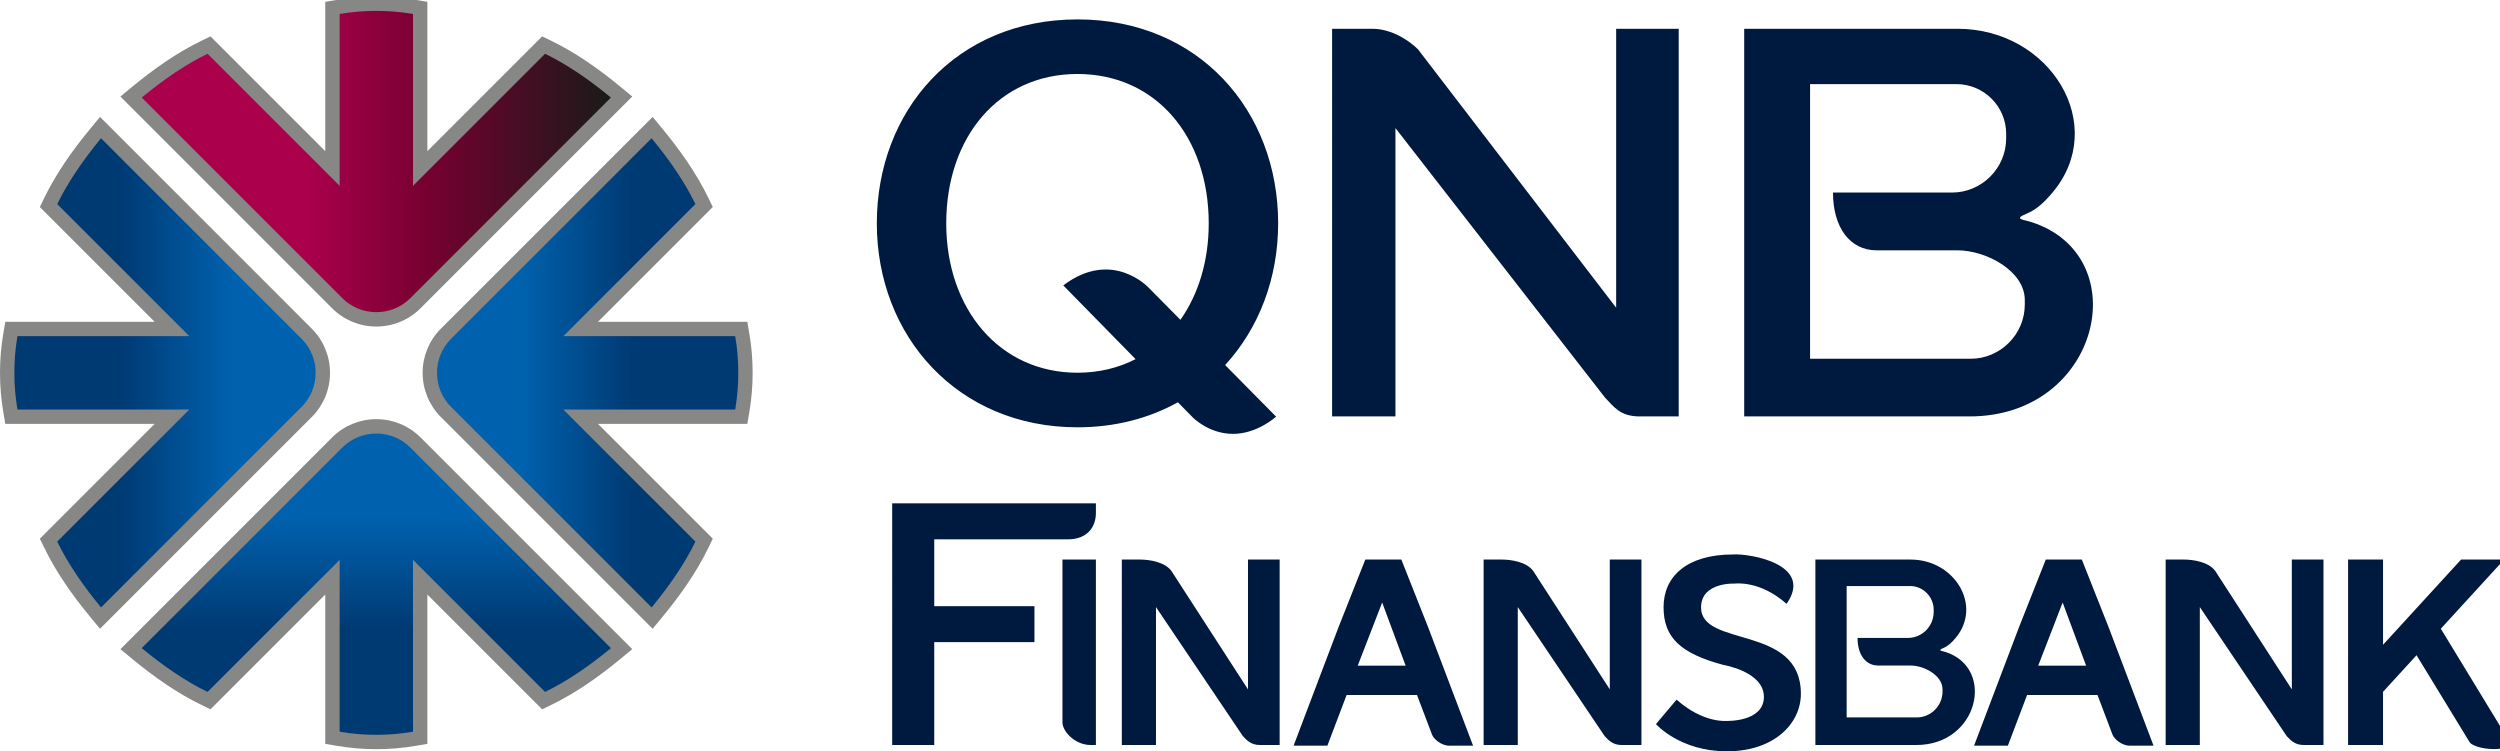
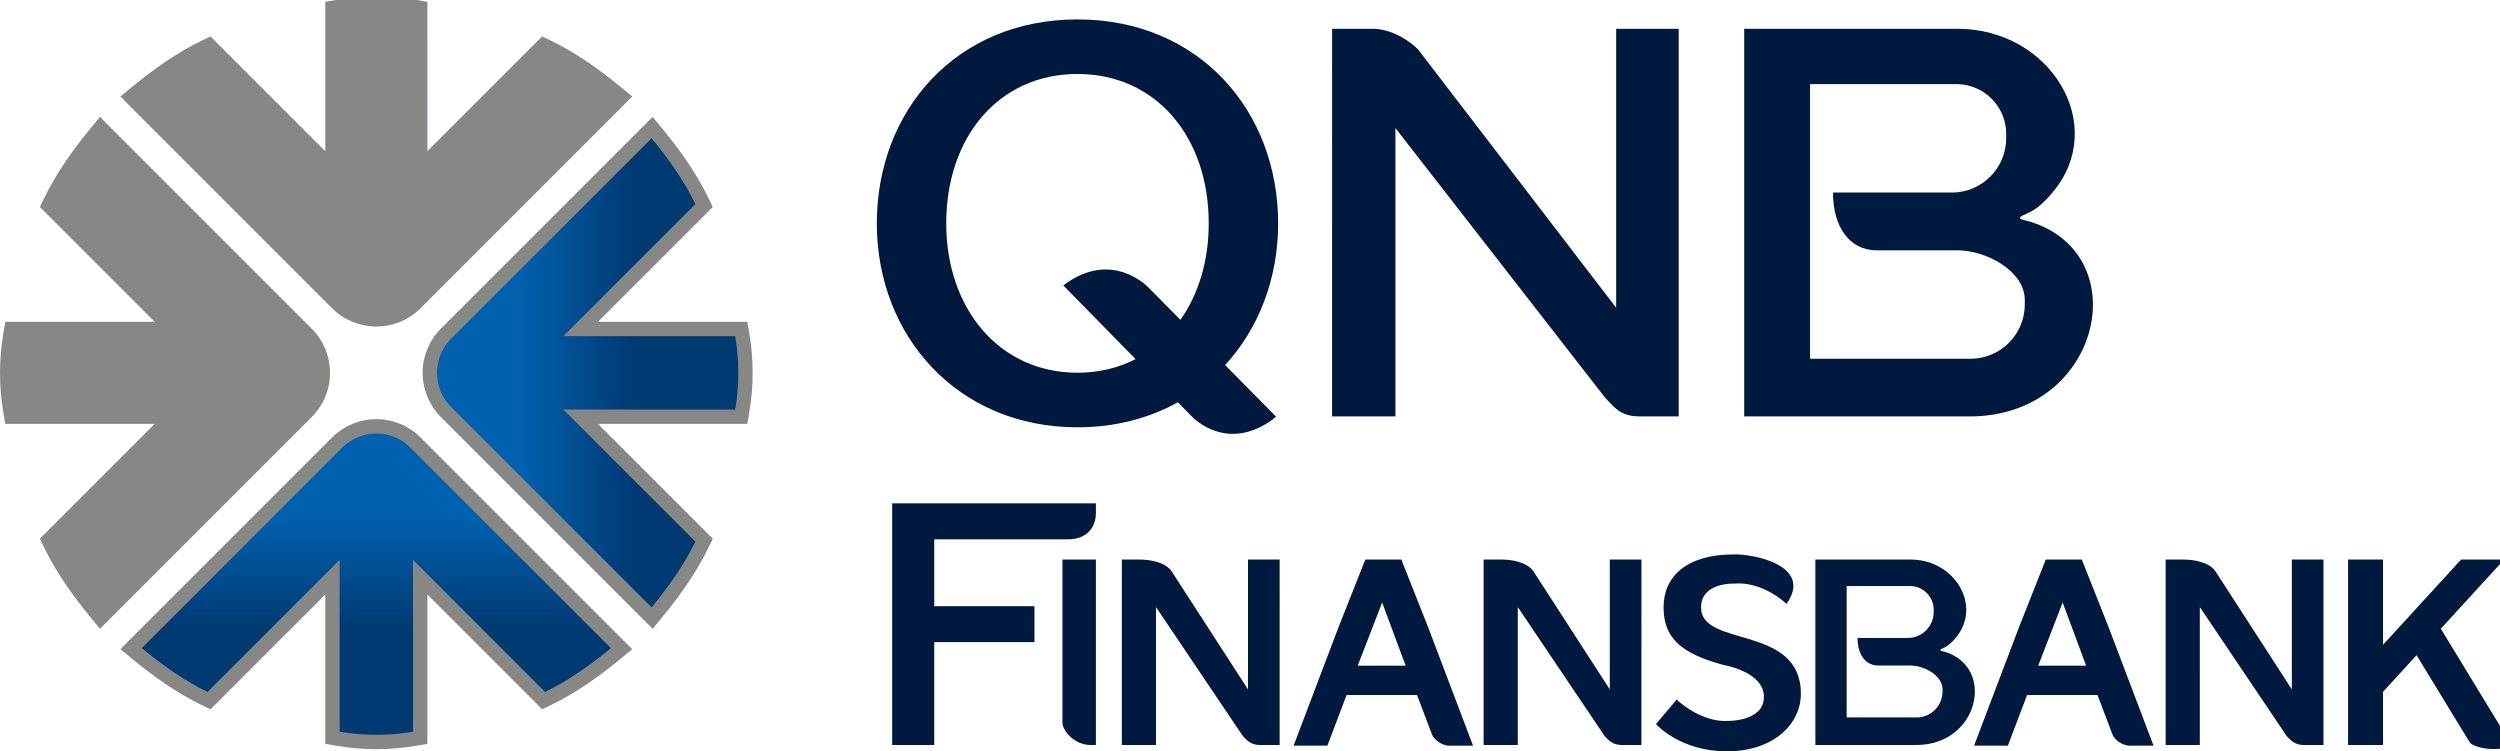
<svg xmlns="http://www.w3.org/2000/svg" xmlns:ns1="http://sodipodi.sourceforge.net/DTD/sodipodi-0.dtd" xmlns:ns2="http://www.inkscape.org/namespaces/inkscape" width="112.622mm" height="33.845mm" viewBox="0 0 112.622 33.845" version="1.1" id="svg8" ns1:docname="qnb-finansbank.svg" ns2:version="0.92.3 (2405546, 2018-03-11)">
  <defs id="defs2">
    <clipPath id="clipPath2271" clipPathUnits="userSpaceOnUse">
      <path style="clip-rule:evenodd" ns2:connector-curvature="0" id="path2269" d="m 6.811,179.471 c -0.01,5.655 0.445,11.445 1.459,17.397 h 81.502 l -62.629,62.629 c 5.053,10.406 12.188,20.812 20.765,31.217 l 95.121,-95.121 c 4.434,-4.433 6.65,-10.278 6.65,-16.122 0,-5.844 -2.217,-11.688 -6.65,-16.122 L 47.908,68.228 C 39.33,78.634 32.196,89.04 27.143,99.445 l 62.629,62.629 H 8.27 c -1.013,5.952 -1.468,11.742 -1.459,17.397" />
    </clipPath>
    <linearGradient id="linearGradient2281" spreadMethod="pad" gradientUnits="userSpaceOnUse" y2="179.47" x2="149.68" y1="179.47" x1="6.81">
      <stop id="stop2273" offset="0" style="stop-opacity:1;stop-color:#003a73" />
      <stop id="stop2275" offset="0.35" style="stop-opacity:1;stop-color:#003a73" />
      <stop id="stop2277" offset="0.73" style="stop-opacity:1;stop-color:#0062af" />
      <stop id="stop2279" offset="1" style="stop-opacity:1;stop-color:#0062af" />
    </linearGradient>
    <clipPath id="clipPath2291" clipPathUnits="userSpaceOnUse">
-       <path style="clip-rule:evenodd" ns2:connector-curvature="0" id="path2289" d="m 178.451,351.111 c 5.655,0.01 11.445,-0.445 17.397,-1.458 v -81.502 l 62.629,62.629 c 10.406,-5.053 20.812,-12.188 31.217,-20.765 l -95.122,-95.121 c -4.433,-4.434 -10.278,-6.65 -16.122,-6.65 -5.844,0 -11.688,2.217 -16.122,6.65 L 67.208,310.015 c 10.406,8.577 20.812,15.712 31.217,20.765 l 62.629,-62.629 v 81.502 c 5.952,1.013 11.742,1.468 17.397,1.458" />
-     </clipPath>
+       </clipPath>
    <linearGradient id="linearGradient2301" spreadMethod="pad" gradientUnits="userSpaceOnUse" y2="279.68" x2="289.69" y1="279.68" x1="67.21">
      <stop id="stop2293" offset="0" style="stop-opacity:1;stop-color:#ab004c" />
      <stop id="stop2295" offset="0.35" style="stop-opacity:1;stop-color:#ab004c" />
      <stop id="stop2297" offset="0.61" style="stop-opacity:1;stop-color:#760030" />
      <stop id="stop2299" offset="1" style="stop-opacity:1;stop-color:#1a1a18" />
    </linearGradient>
    <clipPath id="clipPath2311" clipPathUnits="userSpaceOnUse">
      <path style="clip-rule:evenodd" ns2:connector-curvature="0" id="path2309" d="m 350.091,179.471 c 0.01,-5.655 -0.445,-11.445 -1.459,-17.397 h -81.502 L 329.76,99.445 C 324.707,89.04 317.572,78.634 308.995,68.228 l -95.121,95.121 c -4.434,4.434 -6.65,10.278 -6.65,16.122 0,5.844 2.217,11.689 6.65,16.122 l 95.121,95.121 c 8.577,-10.405 15.712,-20.811 20.765,-31.217 l -62.629,-62.629 h 81.502 c 1.013,-5.952 1.468,-11.742 1.459,-17.397" />
    </clipPath>
    <linearGradient id="linearGradient2321" spreadMethod="pad" gradientUnits="userSpaceOnUse" y2="179.47" x2="350.09" y1="179.47" x1="207.22">
      <stop id="stop2313" offset="0" style="stop-opacity:1;stop-color:#0062af" />
      <stop id="stop2315" offset="0.27" style="stop-opacity:1;stop-color:#0062af" />
      <stop id="stop2317" offset="0.65" style="stop-opacity:1;stop-color:#003a73" />
      <stop id="stop2319" offset="1" style="stop-opacity:1;stop-color:#003a73" />
    </linearGradient>
    <clipPath id="clipPath2331" clipPathUnits="userSpaceOnUse">
      <path style="clip-rule:evenodd" ns2:connector-curvature="0" id="path2329" d="M 178.451,7.831 C 172.796,7.822 167.006,8.277 161.054,9.29 v 81.502 L 98.425,28.163 C 88.019,33.216 77.613,40.351 67.208,48.928 l 95.121,95.122 c 4.434,4.434 10.278,6.65 16.122,6.65 5.844,0 11.689,-2.217 16.122,-6.65 L 289.695,48.928 C 279.289,40.351 268.883,33.216 258.477,28.163 L 195.848,90.792 V 9.29 C 189.896,8.277 184.107,7.822 178.451,7.831" />
    </clipPath>
    <linearGradient id="linearGradient2341" spreadMethod="pad" gradientUnits="userSpaceOnUse" y2="150.7" x2="178.45" y1="7.83" x1="178.45">
      <stop id="stop2333" offset="0" style="stop-opacity:1;stop-color:#003a73" />
      <stop id="stop2335" offset="0.35" style="stop-opacity:1;stop-color:#003a73" />
      <stop id="stop2337" offset="0.73" style="stop-opacity:1;stop-color:#0062af" />
      <stop id="stop2339" offset="1" style="stop-opacity:1;stop-color:#0062af" />
    </linearGradient>
  </defs>
  <ns1:namedview id="base" pagecolor="#00ffff" bordercolor="#666666" borderopacity="1.0" ns2:pageopacity="0" ns2:pageshadow="2" ns2:zoom="0.70710678" ns2:cx="194.11791" ns2:cy="-147.82887" ns2:document-units="mm" ns2:current-layer="layer1" showgrid="false" ns2:window-width="1920" ns2:window-height="1001" ns2:window-x="-9" ns2:window-y="-9" ns2:window-maximized="1" fit-margin-top="0" fit-margin-left="0" fit-margin-right="0" fit-margin-bottom="0" />
  <g ns2:label="Layer 1" ns2:groupmode="layer" id="layer1" transform="translate(-53.05,-77.46)">
    <g transform="matrix(0.095,0,0,-0.095,53.05,111.306)" ns2:label="qnb-finansbank-seeklogo.com" id="g2257">
      <g id="g2259">
        <g id="g2261">
          <path ns2:connector-curvature="0" id="path2263" style="fill:#878786;fill-opacity:1;fill-rule:evenodd;stroke:none" d="m 73.328,203.679 -54.431,54.431 2.118,4.362 c 5.678,11.693 13.386,22.566 21.636,32.574 l 4.77,5.786 100.424,-100.424 c 5.564,-5.564 8.646,-13.075 8.646,-20.938 0,-7.863 -3.081,-15.374 -8.646,-20.938 L 47.421,58.109 42.652,63.896 c -8.25,10.009 -15.958,20.881 -21.636,32.574 l -2.118,4.362 54.431,54.431 H 2.52 l -0.965,5.668 C 0.512,167.06 0,173.255 0,179.471 c 0,6.217 0.512,12.412 1.555,18.54 l 0.965,5.668 z m 129.332,80.915 54.431,54.431 4.362,-2.119 c 11.693,-5.678 22.566,-13.386 32.574,-21.636 l 5.786,-4.77 -100.424,-100.424 c -5.564,-5.564 -13.075,-8.645 -20.938,-8.645 -7.863,0 -15.374,3.081 -20.938,8.645 l -100.424,100.424 5.786,4.77 c 10.009,8.25 20.881,15.958 32.574,21.636 l 4.362,2.119 54.431,-54.431 v 70.808 l 5.668,0.965 c 6.129,1.043 12.324,1.555 18.54,1.555 6.217,0 12.412,-0.512 18.54,-1.555 l 5.668,-0.965 z m 80.915,-129.332 54.431,-54.431 -2.118,-4.362 C 330.209,84.777 322.501,73.904 314.251,63.896 l -4.77,-5.787 -100.424,100.424 c -5.564,5.564 -8.646,13.075 -8.646,20.938 0,7.863 3.081,15.374 8.646,20.938 l 100.424,100.424 4.77,-5.786 c 8.25,-10.009 15.958,-20.881 21.636,-32.574 l 2.118,-4.362 -54.431,-54.431 h 70.808 l 0.965,-5.668 c 1.043,-6.129 1.555,-12.324 1.555,-18.54 0,-6.216 -0.512,-12.411 -1.555,-18.54 l -0.965,-5.668 z M 154.243,74.348 99.812,19.917 95.45,22.036 C 83.757,27.714 72.884,35.422 62.876,43.672 l -5.786,4.769 100.424,100.424 c 5.564,5.564 13.075,8.646 20.938,8.646 7.863,0 15.374,-3.082 20.938,-8.646 L 299.813,48.441 294.027,43.672 C 284.018,35.422 273.146,27.714 261.453,22.036 l -4.362,-2.118 -54.431,54.431 V 3.54 l -5.668,-0.965 c -6.129,-1.044 -12.324,-1.555 -18.54,-1.555 -6.216,0 -12.411,0.512 -18.54,1.555 l -5.668,0.965 z" />
          <g id="g2265">
            <g clip-path="url(#clipPath2271)" id="g2267">
-               <path ns2:connector-curvature="0" id="path2283" style="fill:url(#linearGradient2281);fill-rule:evenodd;stroke:none" d="m 6.811,179.471 c -0.01,5.655 0.445,11.445 1.459,17.397 h 81.502 l -62.629,62.629 c 5.053,10.406 12.188,20.812 20.765,31.217 l 95.121,-95.121 c 4.434,-4.433 6.65,-10.278 6.65,-16.122 0,-5.844 -2.217,-11.688 -6.65,-16.122 L 47.908,68.228 C 39.33,78.634 32.196,89.04 27.143,99.445 l 62.629,62.629 H 8.27 c -1.013,5.952 -1.468,11.742 -1.459,17.397" />
-             </g>
+               </g>
          </g>
          <g id="g2285">
            <g clip-path="url(#clipPath2291)" id="g2287">
              <path ns2:connector-curvature="0" id="path2303" style="fill:url(#linearGradient2301);fill-rule:evenodd;stroke:none" d="m 178.451,351.111 c 5.655,0.01 11.445,-0.445 17.397,-1.458 v -81.502 l 62.629,62.629 c 10.406,-5.053 20.812,-12.188 31.217,-20.765 l -95.122,-95.121 c -4.433,-4.434 -10.278,-6.65 -16.122,-6.65 -5.844,0 -11.688,2.217 -16.122,6.65 L 67.208,310.015 c 10.406,8.577 20.812,15.712 31.217,20.765 l 62.629,-62.629 v 81.502 c 5.952,1.013 11.742,1.468 17.397,1.458" />
            </g>
          </g>
          <g id="g2305">
            <g clip-path="url(#clipPath2311)" id="g2307">
              <path ns2:connector-curvature="0" id="path2323" style="fill:url(#linearGradient2321);fill-rule:evenodd;stroke:none" d="m 350.091,179.471 c 0.01,-5.655 -0.445,-11.445 -1.459,-17.397 h -81.502 L 329.76,99.445 C 324.707,89.04 317.572,78.634 308.995,68.228 l -95.121,95.121 c -4.434,4.434 -6.65,10.278 -6.65,16.122 0,5.844 2.217,11.689 6.65,16.122 l 95.121,95.121 c 8.577,-10.405 15.712,-20.811 20.765,-31.217 l -62.629,-62.629 h 81.502 c 1.013,-5.952 1.468,-11.742 1.459,-17.397" />
            </g>
          </g>
          <g id="g2325">
            <g clip-path="url(#clipPath2331)" id="g2327">
              <path ns2:connector-curvature="0" id="path2343" style="fill:url(#linearGradient2341);fill-rule:evenodd;stroke:none" d="M 178.451,7.831 C 172.796,7.822 167.006,8.277 161.054,9.29 v 81.502 L 98.425,28.163 C 88.019,33.216 77.613,40.351 67.208,48.928 l 95.121,95.122 c 4.434,4.434 10.278,6.65 16.122,6.65 5.844,0 11.689,-2.217 16.122,-6.65 L 289.695,48.928 C 279.289,40.351 268.883,33.216 258.477,28.163 L 195.848,90.792 V 9.29 C 189.896,8.277 184.107,7.822 178.451,7.831" />
            </g>
          </g>
        </g>
        <path ns2:connector-curvature="0" id="path2345" style="fill:#00193e;fill-opacity:1;fill-rule:evenodd;stroke:none" d="M 928.253,342.632 H 827.093 v -89.683 -94.135 h 106.956 c 61.93,0 79.204,75.832 29.445,92.087 -4,1.306 -8.916,1.392 -2.605,3.99 4.896,2.015 8.542,5.513 12.402,10.086 26.844,31.808 -0.83,77.655 -45.038,77.655 z M 875.682,78.377 h 30.085 c 6.148,0 11.178,-5.069 11.178,-11.264 v -1.036 c 0,-6.765 -5.493,-12.3 -12.206,-12.3 h -23.896 c 0,-7.892 3.795,-13.104 9.811,-13.104 h 15.312 c 6.548,0 15.171,-4.724 15.171,-11.264 v -1.036 c 0,-6.764 -5.493,-12.3 -12.206,-12.3 h -33.25 v 19.57 5.029 13.104 z m 237.774,12.556 h 16.576 V 50.516 l 37.008,40.417 h 20.42 l -30.028,-32.794 33.572,-55.142 c -5.686,-3.684 -18.218,-1.481 -19.94,1.382 l -25.142,41.191 -15.891,-17.355 V 2.997 h -16.576 z M 795.045,24.509 785.254,12.915 c 0,0 11.293,-12.915 33.64,-12.915 22.347,0 35.128,13.095 35.082,27.392 -0.107,33.02 -47.554,21.558 -47.336,40.969 0.135,12.013 16.039,11.173 16.039,11.173 0,0 11.834,1.682 24.509,-9.611 13.086,18.706 -17.193,23.908 -25.29,23.428 -22.347,0 -33.039,-10.693 -33.039,-24.99 0,-14.297 7.874,-21.905 28.354,-27.393 0,0 19.223,-3.124 19.223,-15.138 0,-12.014 -17.661,-11.414 -17.661,-11.414 0,0 -11.053,-1.201 -23.728,10.092 z m 183.059,46.063 -11.592,-29.966 h 22.724 z m 9.093,20.361 12.735,-32.155 21.277,-56.107 H 1009.98 c -4.028,0 -7.59,3.397 -8.239,5.276 L 994.629,26.699 H 978.654 961.238 L 952.125,2.671 h -16.026 l 21.277,56.107 12.735,32.155 z M 655.419,70.572 643.827,40.605 h 22.724 z m 9.093,20.361 12.735,-32.155 21.277,-56.107 h -11.229 c -4.028,0 -7.59,3.397 -8.239,5.276 L 671.944,26.699 H 655.969 638.553 L 629.44,2.671 h -16.026 l 21.277,56.107 12.735,32.155 z M 519.67,90.941 V 2.997 h -2.502 c -7.462,0 -13.357,6.474 -13.357,10.759 v 65.892 11.293 z m -96.595,26.645 h 96.595 v -4.566 c 0,-6.928 -4.365,-12.495 -13.216,-12.495 H 443.018 V 68.822 h 47.516 V 51.761 H 443.018 V 2.997 h -19.944 z m 603.877,-26.653 h 8.643 c 4.277,0 11.743,-1.058 14.9,-5.448 l 36.289,-56.119 v 61.567 h 15.007 V 2.997 h -9.368 c -4.277,0 -6.246,2.307 -8.081,4.236 l -41.191,61.17 V 2.997 h -16.2 z m -323.424,0 h 8.643 c 4.277,0 11.743,-1.058 14.9,-5.448 l 36.289,-56.119 v 61.567 h 15.007 V 2.997 h -9.368 c -4.277,0 -6.246,2.307 -8.081,4.236 L 719.728,68.403 V 2.997 h -16.2 z m -171.564,0 h 8.644 c 4.277,0 11.743,-1.058 14.9,-5.448 l 36.289,-56.119 v 61.567 h 15.007 V 2.997 h -9.368 c -4.277,0 -6.246,2.307 -8.081,4.236 L 548.164,68.403 V 2.997 h -16.2 z m 374.031,0 H 860.853 V 48.029 2.997 h 47.893 c 29.401,0 37.602,36.277 13.979,44.053 -1.899,0.625 -4.233,0.666 -1.236,1.909 2.324,0.964 4.055,2.637 5.887,4.825 12.744,15.216 -0.394,37.15 -21.381,37.15 z M 510.94,347.074 c 57.597,0 95.153,-43.301 95.153,-96.715 0,-26.108 -9.148,-49.797 -25.141,-67.196 l 24.174,-24.463 c 0,0 -8.89,-8.169 -20.424,-8.169 -11.534,0 -19.103,7.809 -19.103,7.809 l -7.038,7.176 c -13.616,-7.565 -29.693,-11.871 -47.621,-11.871 -56.877,0 -95.153,43.301 -95.153,96.715 0,53.414 37.555,96.715 95.153,96.715 z m -6.733,-126.141 34.287,-34.959 c -8.113,-4.158 -17.389,-6.448 -27.555,-6.448 -36.978,0 -62.234,30.244 -62.234,70.832 0,40.941 24.914,70.832 62.234,70.832 37.321,0 62.234,-29.891 62.234,-70.832 0,-17.794 -4.855,-33.601 -13.424,-45.741 l -14.935,15.114 c 0,0 -17.301,18.863 -40.608,1.202 z m 127.475,121.698 h 18.983 c 9.393,0 17.721,-5.725 21.751,-9.755 L 766.379,210.354 V 342.632 H 796.038 V 158.813 h -18.605 c -9.393,0 -12.255,4.824 -16.285,8.854 l -99.43,127.869 V 158.813 H 631.682 Z M 858.329,316.386 h 69.445 c 12.95,0 23.545,-10.595 23.545,-23.545 v -2.165 c 0,-14.141 -11.57,-25.71 -25.711,-25.71 h -56.407 c 0,-16.497 7.994,-27.393 20.665,-27.393 h 38.329 c 13.791,0 31.955,-9.874 31.955,-23.545 v -2.165 c 0,-14.141 -11.57,-25.71 -25.71,-25.71 H 858.329 v 40.909 10.512 27.393 z" />
      </g>
    </g>
  </g>
</svg>